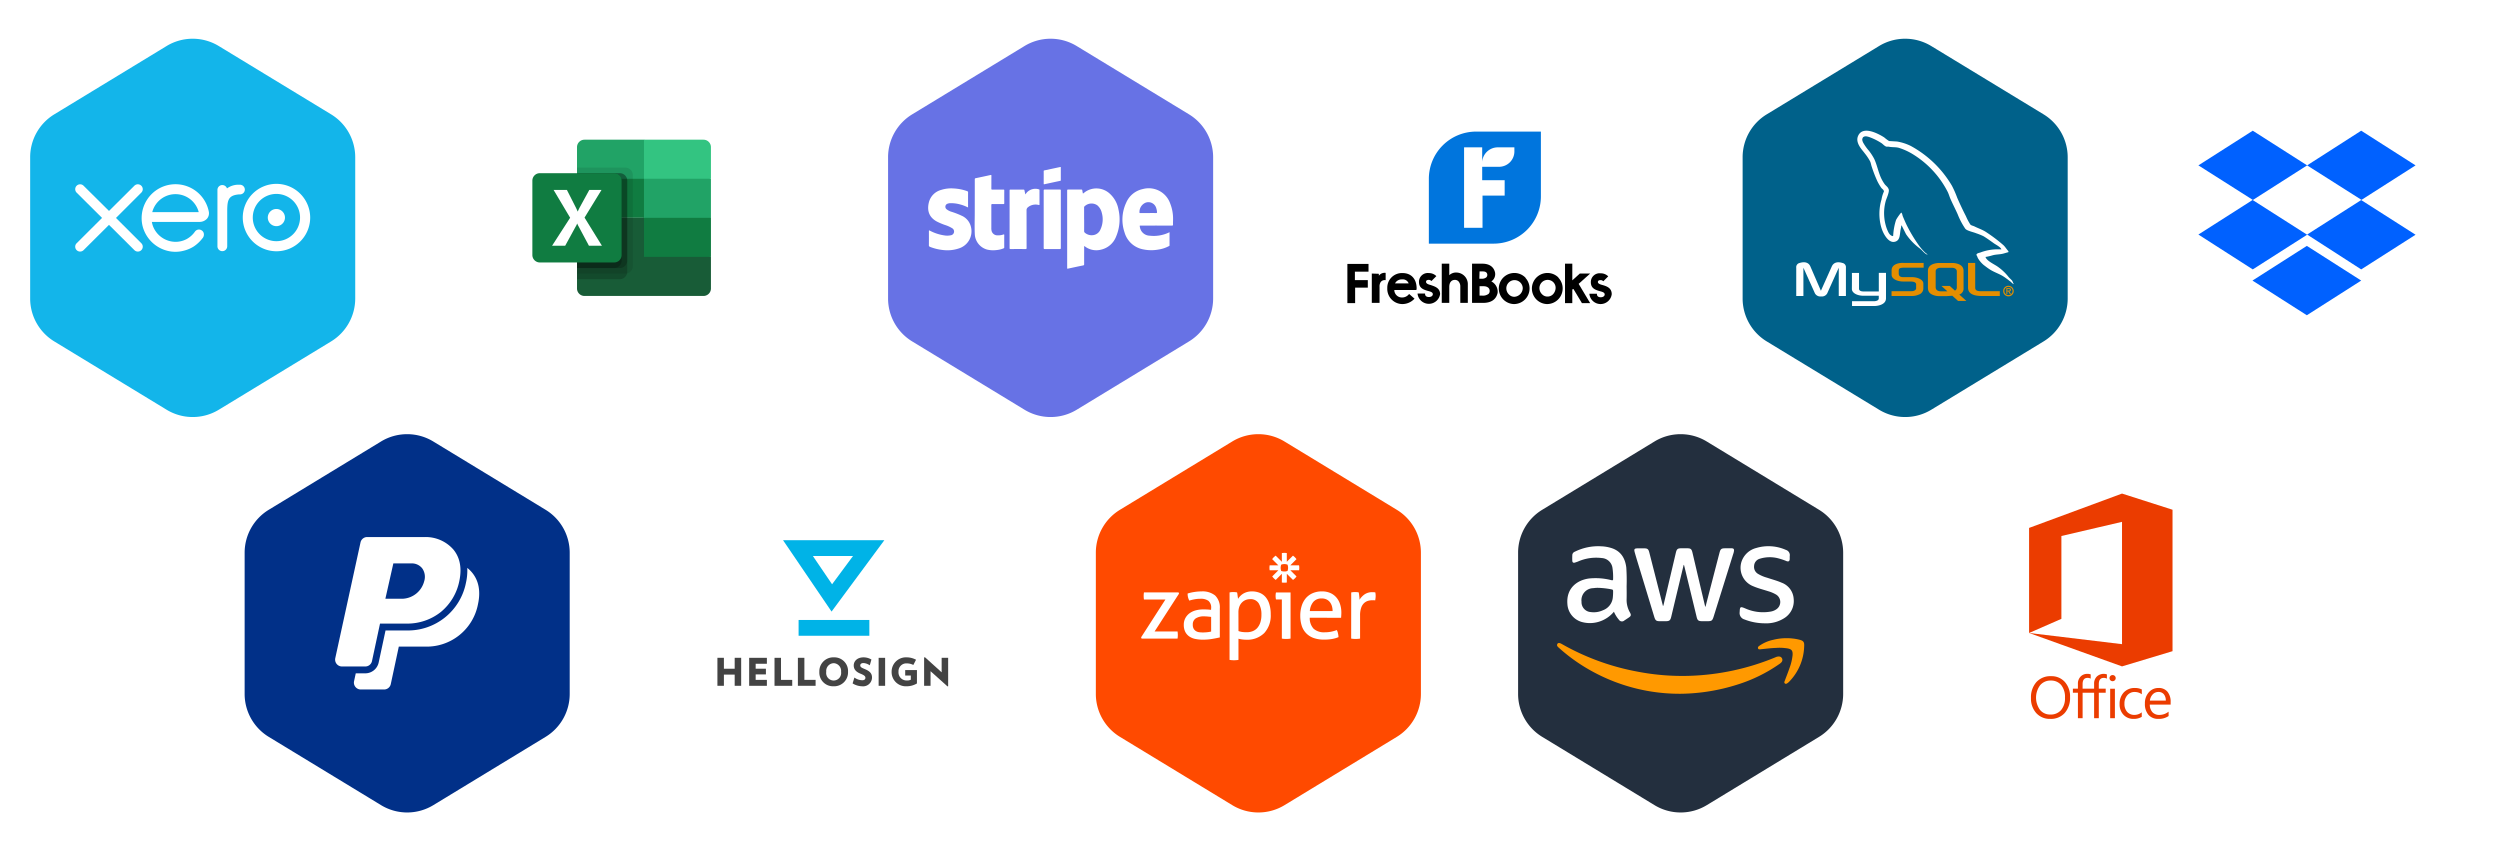
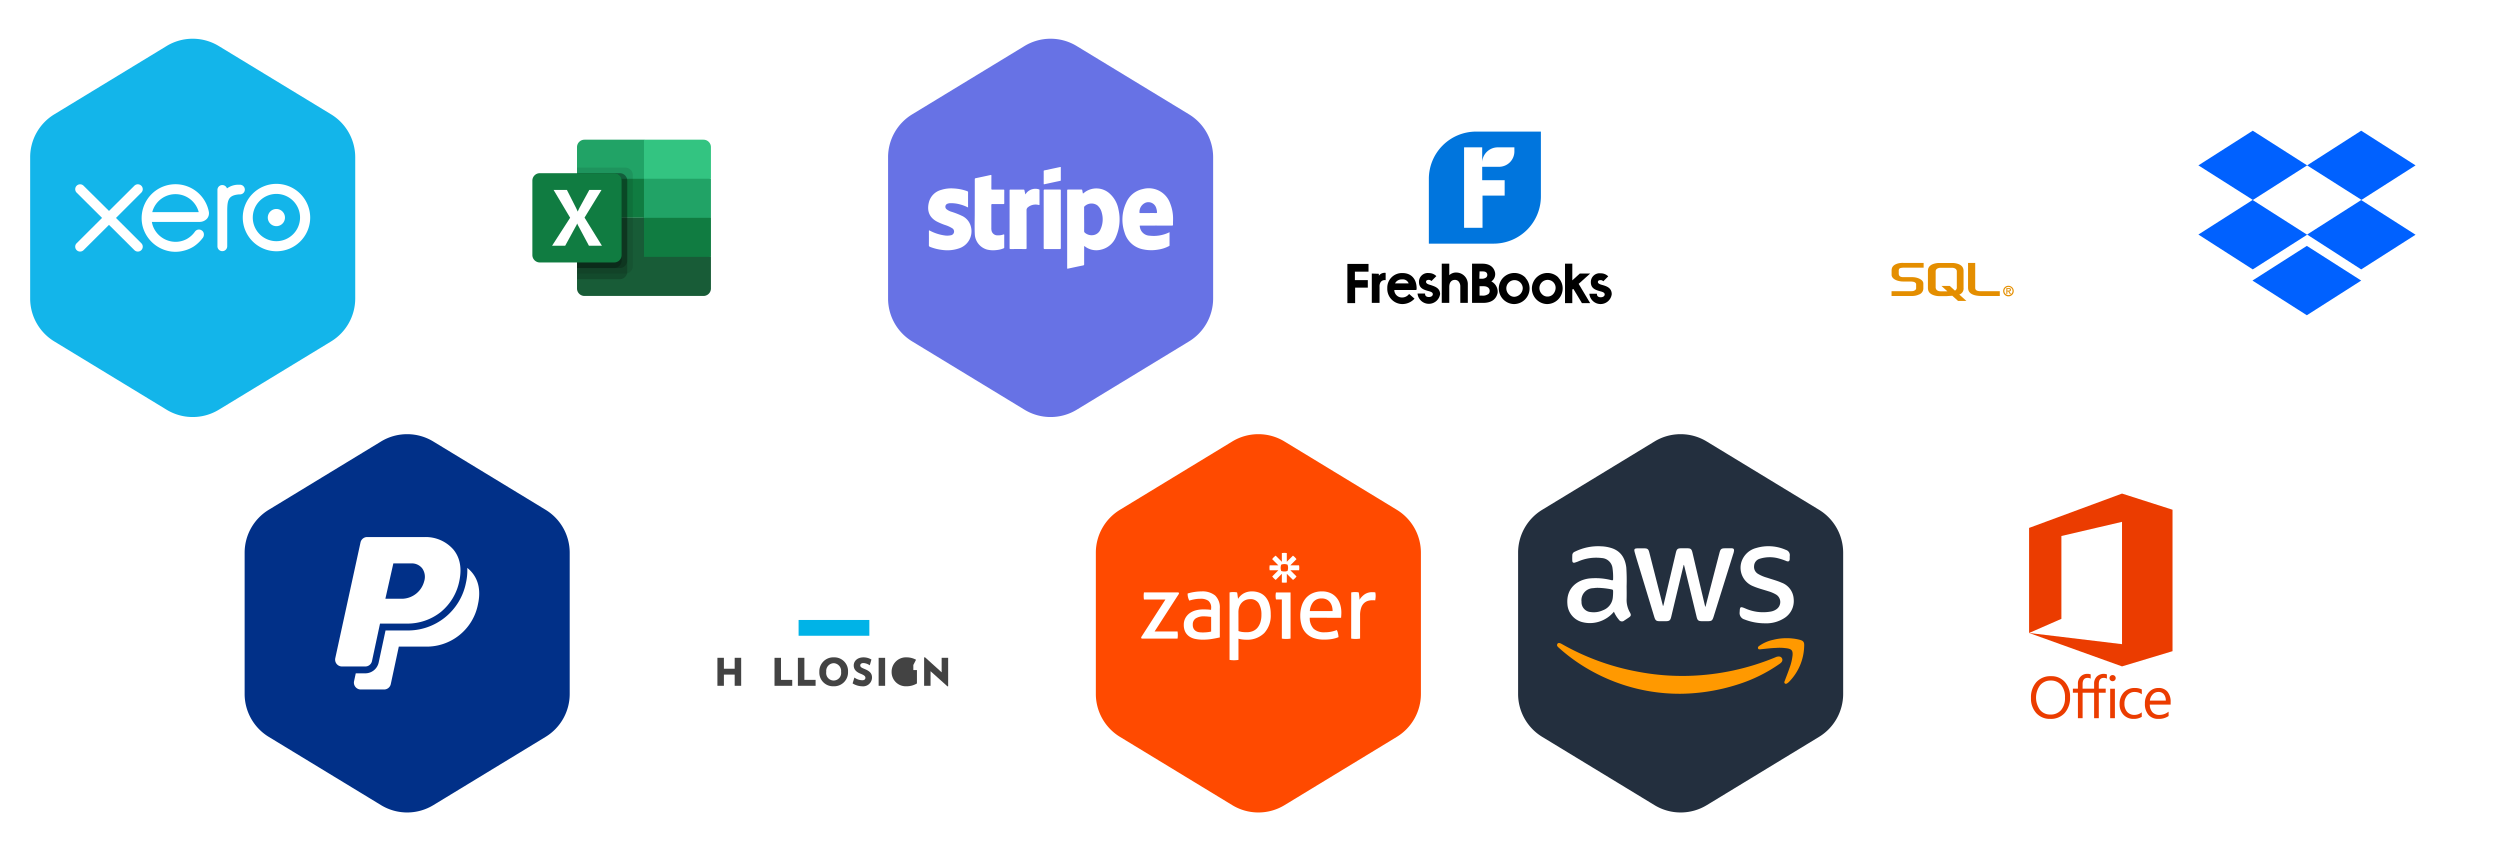
<svg xmlns="http://www.w3.org/2000/svg" width="746" height="254" viewBox="0 0 746 254">
  <defs>
    <filter id="Polygon_1" x="318" y="118" width="115" height="136" filterUnits="userSpaceOnUse">
      <feOffset dy="3" input="SourceAlpha" />
      <feGaussianBlur stdDeviation="3" result="blur" />
      <feFlood flood-opacity="0.161" />
      <feComposite operator="in" in2="blur" />
      <feComposite in="SourceGraphic" />
    </filter>
    <filter id="Polygon_1-2" x="256" y="0" width="115" height="136" filterUnits="userSpaceOnUse">
      <feOffset dy="3" input="SourceAlpha" />
      <feGaussianBlur stdDeviation="3" result="blur-2" />
      <feFlood flood-opacity="0.161" />
      <feComposite operator="in" in2="blur-2" />
      <feComposite in="SourceGraphic" />
    </filter>
    <filter id="Polygon_1-3" x="571.001" y="118" width="115" height="136" filterUnits="userSpaceOnUse">
      <feOffset dy="3" input="SourceAlpha" />
      <feGaussianBlur stdDeviation="3" result="blur-3" />
      <feFlood flood-opacity="0.161" />
      <feComposite operator="in" in2="blur-3" />
      <feComposite in="SourceGraphic" />
    </filter>
    <filter id="Polygon_1-4" x="128.001" y="0" width="115" height="136" filterUnits="userSpaceOnUse">
      <feOffset dy="3" input="SourceAlpha" />
      <feGaussianBlur stdDeviation="3" result="blur-4" />
      <feFlood flood-opacity="0.161" />
      <feComposite operator="in" in2="blur-4" />
      <feComposite in="SourceGraphic" />
    </filter>
    <filter id="Polygon_1-5" x="511" y="0" width="115" height="136" filterUnits="userSpaceOnUse">
      <feOffset dy="3" input="SourceAlpha" />
      <feGaussianBlur stdDeviation="3" result="blur-5" />
      <feFlood flood-opacity="0.161" />
      <feComposite operator="in" in2="blur-5" />
      <feComposite in="SourceGraphic" />
    </filter>
    <filter id="Polygon_1-6" x="191" y="118" width="115" height="136" filterUnits="userSpaceOnUse">
      <feOffset dy="3" input="SourceAlpha" />
      <feGaussianBlur stdDeviation="3" result="blur-6" />
      <feFlood flood-opacity="0.161" />
      <feComposite operator="in" in2="blur-6" />
      <feComposite in="SourceGraphic" />
    </filter>
    <filter id="Polygon_1-7" x="64" y="118" width="115" height="136" filterUnits="userSpaceOnUse">
      <feOffset dy="3" input="SourceAlpha" />
      <feGaussianBlur stdDeviation="3" result="blur-7" />
      <feFlood flood-opacity="0.161" />
      <feComposite operator="in" in2="blur-7" />
      <feComposite in="SourceGraphic" />
    </filter>
    <filter id="Polygon_1-8" x="0" y="0" width="115" height="136" filterUnits="userSpaceOnUse">
      <feOffset dy="3" input="SourceAlpha" />
      <feGaussianBlur stdDeviation="3" result="blur-8" />
      <feFlood flood-opacity="0.161" />
      <feComposite operator="in" in2="blur-8" />
      <feComposite in="SourceGraphic" />
    </filter>
    <filter id="Polygon_1-9" x="384.001" y="0" width="115" height="136" filterUnits="userSpaceOnUse">
      <feOffset dy="3" input="SourceAlpha" />
      <feGaussianBlur stdDeviation="3" result="blur-9" />
      <feFlood flood-opacity="0.161" />
      <feComposite operator="in" in2="blur-9" />
      <feComposite in="SourceGraphic" />
    </filter>
    <filter id="Polygon_1-10" x="444" y="118" width="115" height="136" filterUnits="userSpaceOnUse">
      <feOffset dy="3" input="SourceAlpha" />
      <feGaussianBlur stdDeviation="3" result="blur-10" />
      <feFlood flood-opacity="0.161" />
      <feComposite operator="in" in2="blur-10" />
      <feComposite in="SourceGraphic" />
    </filter>
    <filter id="Polygon_1-11" x="631" y="0" width="115" height="136" filterUnits="userSpaceOnUse">
      <feOffset dy="3" input="SourceAlpha" />
      <feGaussianBlur stdDeviation="3" result="blur-11" />
      <feFlood flood-opacity="0.078" />
      <feComposite operator="in" in2="blur-11" />
      <feComposite in="SourceGraphic" />
    </filter>
  </defs>
  <g id="caspio_financial_apps" data-name="caspio financial apps" transform="translate(-699 -1911.001)">
    <g id="Group_5118" data-name="Group 5118" transform="translate(370.5 79.951)">
      <g transform="matrix(1, 0, 0, 1, 328.5, 1831.05)" filter="url(#Polygon_1)">
        <path id="Polygon_1-12" data-name="Polygon 1" d="M80.067,0A15,15,0,0,1,92.882,7.2l20.376,33.5a15,15,0,0,1,0,15.59L92.882,89.8A15,15,0,0,1,80.067,97H37.933A15,15,0,0,1,25.118,89.8L4.741,56.3a15,15,0,0,1,0-15.59L25.118,7.2A15,15,0,0,1,37.933,0Z" transform="translate(424 124) rotate(90)" fill="#ff4a00" />
      </g>
      <path id="zapier" d="M42,14.2h-1.75a3.934,3.934,0,0,1-.084-.49,4.869,4.869,0,0,1,0-1.106,2.374,2.374,0,0,1,.084-.49H44.6V25.876a5.286,5.286,0,0,1-.658.084c-.224.014-.434.028-.658.028s-.42-.014-.63-.028A5.286,5.286,0,0,1,42,25.876V14.2Zm15.147,3.458a5.432,5.432,0,0,0-.2-1.442,3.783,3.783,0,0,0-.588-1.19,2.824,2.824,0,0,0-.994-.812,3.087,3.087,0,0,0-1.442-.308,3.157,3.157,0,0,0-2.506.994,4.8,4.8,0,0,0-1.064,2.758Zm-6.817,1.988a4.542,4.542,0,0,0,1.162,3.3A4.62,4.62,0,0,0,54.777,24a9.866,9.866,0,0,0,3.626-.672,3.994,3.994,0,0,1,.35.98,6.307,6.307,0,0,1,.154,1.134,9.01,9.01,0,0,1-1.946.56,13.487,13.487,0,0,1-2.352.182,9.13,9.13,0,0,1-3.22-.518,5.786,5.786,0,0,1-2.212-1.47A5.7,5.7,0,0,1,47.9,21.942a9.708,9.708,0,0,1-.406-2.856,9.849,9.849,0,0,1,.392-2.856,6.7,6.7,0,0,1,1.19-2.31,5.622,5.622,0,0,1,2.03-1.554,6.793,6.793,0,0,1,2.884-.574,5.994,5.994,0,0,1,2.492.49,5.047,5.047,0,0,1,1.792,1.33,5.626,5.626,0,0,1,1.106,2.016,8.214,8.214,0,0,1,.378,2.534c0,.252-.014.518-.028.8-.014.238-.028.476-.056.714l-9.351-.028ZM62.7,12.1l.56-.084c.182-.014.364-.028.56-.028s.392.014.588.028a2.825,2.825,0,0,1,.532.084,9.509,9.509,0,0,1,.154,1.064,9,9,0,0,1,.084,1.12A5.673,5.673,0,0,1,66.662,12.7a3.957,3.957,0,0,1,2.38-.672c.14,0,.294,0,.448.014a3.723,3.723,0,0,1,.392.042,3.156,3.156,0,0,1,.084.5c.014.182.028.364.028.56a5.767,5.767,0,0,1-.042.672c-.028.224-.056.448-.1.672a1.573,1.573,0,0,0-.448-.056h-.364a5.023,5.023,0,0,0-1.386.2,3.027,3.027,0,0,0-1.176.714,3.414,3.414,0,0,0-.826,1.4,6.963,6.963,0,0,0-.308,2.282v6.845a5.285,5.285,0,0,1-.658.084c-.238.014-.462.028-.658.028-.224,0-.434-.014-.658-.028a5.733,5.733,0,0,1-.686-.084L62.7,12.1ZM43.858,4.752a2.649,2.649,0,0,1-.168.938,2.649,2.649,0,0,1-.938.168h0a2.649,2.649,0,0,1-.938-.168,2.649,2.649,0,0,1-.168-.938h0a2.594,2.594,0,0,1,.168-.938,2.649,2.649,0,0,1,.938-.168h0a2.594,2.594,0,0,1,.938.168,2.649,2.649,0,0,1,.168.938Zm3.276-.742h-2.6l1.834-1.834a4.67,4.67,0,0,0-1.05-1.05L43.48,2.96V.356A4.306,4.306,0,0,0,42.738.3h0A6.374,6.374,0,0,0,42,.356v2.6L40.163,1.126a6.084,6.084,0,0,0-.574.476h0a3.7,3.7,0,0,0-.476.574L40.947,4.01h-2.59s-.056.49-.056.742h0a6.375,6.375,0,0,0,.056.742h2.6L39.127,7.327a4.67,4.67,0,0,0,1.05,1.05L42,6.543v2.6a4.306,4.306,0,0,0,.742.056h0a4.414,4.414,0,0,0,.742-.056v-2.6l1.848,1.834A6.085,6.085,0,0,0,45.9,7.9h0a3.7,3.7,0,0,0,.476-.574L44.544,5.494h2.6a4.306,4.306,0,0,0,.056-.742h0a4.3,4.3,0,0,0-.07-.742ZM0,25.5,7.251,14.229H.854A6.359,6.359,0,0,1,.77,13.151,6.137,6.137,0,0,1,.854,12.1H11.185l.14.35-7.293,11.3h6.845a7.217,7.217,0,0,1,.084,1.106,5.922,5.922,0,0,1-.084,1.022H.14L0,25.5Zm20.9-6.089c-.266-.042-.6-.07-1.022-.112a10.183,10.183,0,0,0-1.05-.056,4.394,4.394,0,0,0-2.534.616,2.119,2.119,0,0,0-.868,1.876,2.331,2.331,0,0,0,.294,1.26,2.082,2.082,0,0,0,.742.7,2.5,2.5,0,0,0,.98.294,8.807,8.807,0,0,0,1.022.056c.406,0,.84-.028,1.274-.07a8,8,0,0,0,1.162-.2V19.408Zm0-2.6a2.587,2.587,0,0,0-.812-2.2,3.815,3.815,0,0,0-2.338-.616,9.969,9.969,0,0,0-1.764.154,12.071,12.071,0,0,0-1.6.392,4.218,4.218,0,0,1-.5-2.114,12.6,12.6,0,0,1,2.016-.462,13.994,13.994,0,0,1,2.114-.168,6,6,0,0,1,4.074,1.218,4.952,4.952,0,0,1,1.4,3.906v8.609c-.63.14-1.386.294-2.282.448a16.367,16.367,0,0,1-2.744.224,11.227,11.227,0,0,1-2.38-.238,4.774,4.774,0,0,1-1.792-.784A3.772,3.772,0,0,1,13.145,23.8a4.662,4.662,0,0,1-.406-2.016,4.142,4.142,0,0,1,.476-2.03A4.379,4.379,0,0,1,14.489,18.3a5.6,5.6,0,0,1,1.848-.854,8.674,8.674,0,0,1,2.2-.28c.574,0,1.036.014,1.414.042s.672.056.924.1l.028-.5Zm8.161,6.817a5.246,5.246,0,0,0,1.05.266,9.471,9.471,0,0,0,1.4.084,4.764,4.764,0,0,0,1.764-.308,3.62,3.62,0,0,0,1.386-.952,4.772,4.772,0,0,0,.91-1.624,7.2,7.2,0,0,0,.336-2.324,6.306,6.306,0,0,0-.8-3.4,2.823,2.823,0,0,0-2.59-1.26,3.624,3.624,0,0,0-1.288.238,3.375,3.375,0,0,0-1.106.728,3.584,3.584,0,0,0-.784,1.218,4.747,4.747,0,0,0-.294,1.764l.014,5.572ZM26.4,12.1c.182-.042.364-.056.546-.084s.378-.028.574-.028.364.014.56.028a3.6,3.6,0,0,1,.56.084,2.4,2.4,0,0,1,.07.336c.028.182.056.392.084.6s.056.42.084.616a3.6,3.6,0,0,1,.042.378,5.739,5.739,0,0,1,.644-.826,4.719,4.719,0,0,1,.9-.728,4.964,4.964,0,0,1,1.176-.5,5.248,5.248,0,0,1,1.456-.182,6.127,6.127,0,0,1,2.24.406,4.616,4.616,0,0,1,1.778,1.246,5.79,5.79,0,0,1,1.148,2.142,10.05,10.05,0,0,1,.42,3.08,7.689,7.689,0,0,1-1.918,5.544,7.185,7.185,0,0,1-5.432,2,8.854,8.854,0,0,1-1.2-.084,8.672,8.672,0,0,1-1.078-.21v6.313a5.4,5.4,0,0,1-.686.084c-.238.014-.462.028-.658.028-.224,0-.434-.014-.658-.028a5.286,5.286,0,0,1-.658-.084L26.4,12.1Z" transform="translate(669.003 1995.728)" fill="#fff" />
    </g>
    <g id="Group_5124" data-name="Group 5124" transform="translate(308.5 -38.049)">
      <g transform="matrix(1, 0, 0, 1, 390.5, 1949.05)" filter="url(#Polygon_1-2)">
        <path id="Polygon_1-13" data-name="Polygon 1" d="M80.067,0A15,15,0,0,1,92.882,7.2l20.376,33.5a15,15,0,0,1,0,15.59L92.882,89.8A15,15,0,0,1,80.067,97H37.933A15,15,0,0,1,25.118,89.8L4.741,56.3a15,15,0,0,1,0-15.59L25.118,7.2A15,15,0,0,1,37.933,0Z" transform="translate(362 6) rotate(90)" fill="#6772e5" />
      </g>
      <g id="stripe" transform="translate(663.053 1993.969)">
        <path id="Path_12366" data-name="Path 12366" d="M16.319,121.84a11.663,11.663,0,0,0-2.342-.907,10.193,10.193,0,0,0-3-.379,2.392,2.392,0,0,0-.781.155.952.952,0,0,0-.316,1.631,4.254,4.254,0,0,0,1.573.8,24.174,24.174,0,0,1,2.985,1.165,4.819,4.819,0,0,1,2.744,3.336,5.352,5.352,0,0,1-3.577,6.4,10.7,10.7,0,0,1-4.777.488A14.7,14.7,0,0,1,5,133.6a.493.493,0,0,1-.373-.563c.017-1.378.011-2.756.006-4.134,0-.247.04-.27.264-.161a13.277,13.277,0,0,0,4.335,1.424,5.1,5.1,0,0,0,1.912-.034,1.132,1.132,0,0,0,.419-2.113,9.287,9.287,0,0,0-2.193-.982,19.1,19.1,0,0,1-2.319-.982c-2.377-1.257-3.066-3.307-2.4-5.845A5.131,5.131,0,0,1,8.264,116.6a9.908,9.908,0,0,1,3.847-.436,13.818,13.818,0,0,1,3.944.8.34.34,0,0,1,.264.39c-.011,1.389-.006,2.773-.006,4.162C16.319,121.61,16.319,121.7,16.319,121.84Z" transform="translate(0 -104.842)" fill="#fff" />
        <path id="Path_12367" data-name="Path 12367" d="M251.045,58.9v3.186a3.638,3.638,0,0,0,.034.66,1.775,1.775,0,0,0,1.866,1.59,4.686,4.686,0,0,0,1.665-.241c.224-.075.293-.057.293.2-.011,1.194-.011,2.394,0,3.588a.316.316,0,0,1-.224.344,7.245,7.245,0,0,1-2.136.505,7.715,7.715,0,0,1-2.762-.149,5,5,0,0,1-3.663-4.5c-.1-1.912-.034-3.824-.023-5.736.006-.832.006-1.665.006-2.5q.009-4.1.006-8.2c0-.23.052-.327.3-.373q2.2-.448,4.4-.942c.207-.046.264,0,.264.212-.011,1.28-.006,2.566-.017,3.847-.006.247.075.3.3.3,1.1-.011,2.2,0,3.3-.011.2,0,.258.057.258.258q-.017,1.895,0,3.789c0,.241-.086.281-.3.276-1.074-.011-2.142.011-3.215-.011-.3-.006-.356.092-.356.373C251.057,56.53,251.045,57.719,251.045,58.9Z" transform="translate(-227.785 -39.028)" fill="#fff" />
        <path id="Path_12368" data-name="Path 12368" d="M432.408,120.24c.184-.241.322-.448.482-.632a3.5,3.5,0,0,1,3.565-.884c.138.034.172.115.172.247-.006,1.418-.006,2.83,0,4.249,0,.212-.075.2-.241.161a3.646,3.646,0,0,0-3.031.545c-.052.04-.1.086-.155.126a1.086,1.086,0,0,0-.442.953c.017,3.732.006,7.464.017,11.2,0,.264-.063.333-.327.333-1.481-.011-2.968-.011-4.45,0-.247,0-.3-.075-.3-.3q.009-8.569,0-17.132c0-.253.057-.322.316-.316q1.895.017,3.789,0c.207,0,.3.046.344.27C432.213,119.43,432.31,119.809,432.408,120.24Z" transform="translate(-398.991 -107.14)" fill="#fff" />
        <path id="Path_12369" data-name="Path 12369" d="M604.906,130.887q0-4.272-.006-8.549c0-.247.046-.339.322-.339,1.5.017,3,.011,4.507,0,.23,0,.287.069.287.293q-.009,8.577,0,17.161c0,.23-.052.31-.3.31q-2.265-.017-4.536,0c-.235,0-.281-.075-.281-.293Q604.909,135.173,604.906,130.887Z" transform="translate(-566.018 -110.365)" fill="#fff" />
        <path id="Path_12370" data-name="Path 12370" d="M604.906,8.035c0-.62.006-1.24-.006-1.866,0-.149.04-.212.2-.247q2.351-.491,4.7-1c.178-.04.212.034.212.189-.006,1.234-.006,2.463,0,3.7a.2.2,0,0,1-.184.235c-1.579.333-3.152.677-4.725,1.016-.161.034-.2-.023-.2-.172Z" transform="translate(-566.018)" fill="#fff" />
        <path id="Path_12371" data-name="Path 12371" d="M731.419,117.785a2.224,2.224,0,0,0,.477-.35,5.88,5.88,0,0,1,7.326.2,8.3,8.3,0,0,1,2.79,4.851,13.17,13.17,0,0,1-.723,8.2,6.3,6.3,0,0,1-4.461,3.835,5.624,5.624,0,0,1-4.6-.8c-.126-.086-.27-.287-.4-.207-.115.069-.04.3-.04.459-.006,1.625-.012,3.255-.006,4.88,0,.235-.057.327-.293.373-1.487.3-2.968.626-4.455.942-.321.069-.321.069-.321-.27q0-11.48-.006-22.959c0-.293.075-.362.362-.362,1.275.017,2.543.011,3.818,0,.224,0,.316.063.35.287A9.221,9.221,0,0,0,731.419,117.785Zm.362,7.7c0,1.165.006,2.337-.006,3.5a.576.576,0,0,0,.207.471,3.112,3.112,0,0,0,2.79.677,2.724,2.724,0,0,0,1.877-1.642,7.115,7.115,0,0,0,.4-4.949,4.2,4.2,0,0,0-1.32-2.233,3.011,3.011,0,0,0-3.875.333.427.427,0,0,0-.086.344v3.5C731.775,125.49,731.775,125.49,731.781,125.49Z" transform="translate(-680.825 -104.945)" fill="#fff" />
        <path id="Path_12372" data-name="Path 12372" d="M1028.265,129.154c0,1.338,0,2.624.006,3.916,0,.155-.1.189-.2.241a10.007,10.007,0,0,1-3.255,1.045,11.829,11.829,0,0,1-4.559-.109,7.136,7.136,0,0,1-5.431-5.07,11.883,11.883,0,0,1,.482-8.778,6.946,6.946,0,0,1,4.983-4.122,6.774,6.774,0,0,1,8.147,4.249,12.286,12.286,0,0,1,.878,4.932c-.006.471-.029.936-.011,1.407.011.258-.08.316-.327.316q-4.633-.009-9.272-.006c-.367,0-.362,0-.3.362a3.037,3.037,0,0,0,2.94,2.658,10.5,10.5,0,0,0,5.672-.924C1028.081,129.234,1028.15,129.205,1028.265,129.154Zm-4.019-5.713c.218.006.31-.04.287-.281a4.927,4.927,0,0,0-.264-1.286,2.427,2.427,0,0,0-3.118-1.539,2.975,2.975,0,0,0-1.849,2.951c0,.2.138.149.241.149h2.348C1022.673,123.435,1023.465,123.43,1024.246,123.441Z" transform="translate(-951.829 -104.784)" fill="#fff" />
      </g>
    </g>
    <g id="Group_5130" data-name="Group 5130" transform="translate(623.5 79.951)">
      <g transform="matrix(1, 0, 0, 1, 75.5, 1831.05)" filter="url(#Polygon_1-3)">
        <path id="Polygon_1-14" data-name="Polygon 1" d="M80.067,0A15,15,0,0,1,92.882,7.2l20.376,33.5a15,15,0,0,1,0,15.59L92.882,89.8A15,15,0,0,1,80.067,97H37.933A15,15,0,0,1,25.118,89.8L4.741,56.3a15,15,0,0,1,0-15.59L25.118,7.2A15,15,0,0,1,37.933,0Z" transform="translate(677 124) rotate(90)" fill="#fff" />
      </g>
      <g id="Group_5142" data-name="Group 5142" transform="translate(0 -2)">
        <path id="Path_4766" data-name="Path 4766" d="M634.568,896.733V865.38L662.3,855.13l15.073,4.824V902.16L662.3,906.7l-27.736-9.97,27.736,3.338v-36.5l-18.089,4.221v24.721Z" transform="translate(46.41 1125.201)" fill="#eb3c00" />
        <g id="Group_5141" data-name="Group 5141" transform="translate(-1.619 4)">
          <path id="Path_4767" data-name="Path 4767" d="M711.5,880.161a5.412,5.412,0,0,1-4.2-1.728,6.41,6.41,0,0,1-1.578-4.5,6.792,6.792,0,0,1,1.608-4.746,5.616,5.616,0,0,1,4.377-1.771,5.291,5.291,0,0,1,4.114,1.72,6.434,6.434,0,0,1,1.561,4.5,6.815,6.815,0,0,1-1.6,4.772,5.512,5.512,0,0,1-4.282,1.754Zm.1-11.436a3.976,3.976,0,0,0-3.156,1.4,6.235,6.235,0,0,0-.03,7.348,3.856,3.856,0,0,0,3.083,1.389,4.048,4.048,0,0,0,3.2-1.324,5.412,5.412,0,0,0,1.169-3.706,5.654,5.654,0,0,0-1.135-3.775,3.892,3.892,0,0,0-3.13-1.333Z" transform="translate(-22.557 1163.406)" fill="#eb3c00" />
          <path id="Path_4768" data-name="Path 4768" d="M748.372,865.3a2.7,2.7,0,0,0-1.992.807,2.966,2.966,0,0,0-.8,2.188v1.426h-1.5v1.207h1.5v7.6h1.4v-7.6h3.433v7.6h1.4v-7.6h2.06v-1.207h-2.06v-1.358q0-1.866,1.479-1.864a1.869,1.869,0,0,1,.936.226v-1.268a3.012,3.012,0,0,0-3.018.649,2.966,2.966,0,0,0-.8,2.188v1.426h-3.433v-1.358q0-1.866,1.479-1.864a1.869,1.869,0,0,1,.936.226v-1.268a2.772,2.772,0,0,0-1.026-.158Z" transform="translate(-48.41 1164.832)" fill="#eb3c00" />
          <path id="Path_4769" data-name="Path 4769" d="M778.553,868.216a.893.893,0,0,1-.645-.258.871.871,0,0,1-.267-.654.9.9,0,0,1,.911-.92.911.911,0,0,1,.658.262.919.919,0,0,1,0,1.3A.9.9,0,0,1,778.553,868.216Zm.688,11.041h-1.41v-8.8h1.41Z" transform="translate(-71.035 1164.104)" fill="#eb3c00" />
          <path id="Path_4770" data-name="Path 4770" d="M793.47,886.835a4.582,4.582,0,0,1-2.408.611,3.986,3.986,0,0,1-3.04-1.225,4.44,4.44,0,0,1-1.156-3.177,4.882,4.882,0,0,1,1.247-3.5,4.361,4.361,0,0,1,3.328-1.32,4.632,4.632,0,0,1,2.046.43V880.1a3.585,3.585,0,0,0-2.1-.688,2.835,2.835,0,0,0-2.214.967,3.671,3.671,0,0,0-.864,2.541,3.5,3.5,0,0,0,.813,2.442,2.8,2.8,0,0,0,2.18.894,3.534,3.534,0,0,0,2.167-.765Z" transform="translate(-77.252 1156.121)" fill="#eb3c00" />
          <path id="Path_4771" data-name="Path 4771" d="M817.691,883.191h-6.217a3.293,3.293,0,0,0,.791,2.27,2.727,2.727,0,0,0,2.081.8,4.327,4.327,0,0,0,2.734-.98V886.6a5.111,5.111,0,0,1-3.07.843,3.722,3.722,0,0,1-2.932-1.2,4.91,4.91,0,0,1-1.066-3.375,4.814,4.814,0,0,1,1.165-3.349,3.736,3.736,0,0,1,2.893-1.294,3.31,3.31,0,0,1,2.674,1.118,4.66,4.66,0,0,1,.946,3.1Zm-1.445-1.2a2.869,2.869,0,0,0-.589-1.9,2.007,2.007,0,0,0-1.612-.679,2.278,2.278,0,0,0-1.694.714,3.239,3.239,0,0,0-.86,1.866Z" transform="translate(-92.852 1156.119)" fill="#eb3c00" />
        </g>
      </g>
    </g>
    <g id="Group_5123" data-name="Group 5123" transform="translate(180.501 -38.049)">
      <g transform="matrix(1, 0, 0, 1, 518.5, 1949.05)" filter="url(#Polygon_1-4)">
        <path id="Polygon_1-15" data-name="Polygon 1" d="M80.067,0A15,15,0,0,1,92.882,7.2l20.376,33.5a15,15,0,0,1,0,15.59L92.882,89.8A15,15,0,0,1,80.067,97H37.933A15,15,0,0,1,25.118,89.8L4.741,56.3a15,15,0,0,1,0-15.59L25.118,7.2A15,15,0,0,1,37.933,0Z" transform="translate(234 6) rotate(90)" fill="#fff" />
      </g>
      <g id="microsoft-excel-seeklogo.com" transform="translate(507.356 1897.406)">
        <path id="Path_24395" data-name="Path 24395" d="M244.982,103.75H227.219a2.231,2.231,0,0,0-2.22,2.22v9.436l19.983,11.657,9.991,4.216,9.991-4.216V115.407Z" transform="translate(-41.677 -10.42)" fill="#21a366" />
        <path id="Path_24396" data-name="Path 24396" d="M225,151.875h19.983v11.657H225Z" transform="translate(-41.677 -46.888)" fill="#107c41" fill-rule="evenodd" />
        <path id="Path_24397" data-name="Path 24397" d="M325.263,103.75H307.5v11.657h19.983V105.97A2.231,2.231,0,0,0,325.263,103.75Z" transform="translate(-104.196 -10.42)" fill="#33c481" />
        <path id="Path_24398" data-name="Path 24398" d="M244.982,200H225v21.093a2.231,2.231,0,0,0,2.22,2.22h35.525a2.231,2.231,0,0,0,2.22-2.22v-9.436Z" transform="translate(-41.677 -83.356)" fill="#185c37" />
        <path id="Path_24399" data-name="Path 24399" d="M307.5,200h19.983v11.657H307.5Z" transform="translate(-104.196 -83.356)" fill="#107c41" fill-rule="evenodd" />
        <g id="Group_5725" data-name="Group 5725" transform="translate(170 101.657)">
          <path id="Path_24400" data-name="Path 24400" d="M239.432,138.125H225v31.639h14.432a2.237,2.237,0,0,0,2.22-2.22v-27.2A2.237,2.237,0,0,0,239.432,138.125Z" transform="translate(-211.678 -138.125)" fill="rgba(0,0,0,0.09)" />
          <g id="Group_5724" data-name="Group 5724" transform="translate(13.322 1.665)">
            <path id="Path_24401" data-name="Path 24401" d="M237.767,145H225v31.639h12.767a2.237,2.237,0,0,0,2.22-2.22v-27.2A2.237,2.237,0,0,0,237.767,145Z" transform="translate(-225 -145)" fill="rgba(0,0,0,0.2)" />
            <path id="Path_24402" data-name="Path 24402" d="M237.767,145H225v28.309h12.767a2.237,2.237,0,0,0,2.22-2.22V147.22A2.237,2.237,0,0,0,237.767,145Z" transform="translate(-225 -145)" fill="rgba(0,0,0,0.2)" />
            <path id="Path_24403" data-name="Path 24403" d="M236.1,145H225v28.309h11.1a2.237,2.237,0,0,0,2.22-2.22V147.22A2.237,2.237,0,0,0,236.1,145Z" transform="translate(-225 -145)" fill="rgba(0,0,0,0.2)" />
          </g>
          <path id="Path_24404" data-name="Path 24404" d="M172.22,145h22.2a2.231,2.231,0,0,1,2.22,2.22v22.2a2.231,2.231,0,0,1-2.22,2.22h-22.2a2.231,2.231,0,0,1-2.22-2.22v-22.2A2.231,2.231,0,0,1,172.22,145Z" transform="translate(-170 -143.335)" fill="#107c41" />
          <path id="Path_24405" data-name="Path 24405" d="M194.292,182.277l5.388-8.349-4.935-8.3h3.972l2.694,5.307q.371.755.511,1.127h.035q.267-.6.558-1.173l2.88-5.26h3.647l-5.063,8.256,5.191,8.4h-3.879l-3.112-5.829a4.9,4.9,0,0,1-.372-.778h-.046a3.682,3.682,0,0,1-.36.755l-3.2,5.853Z" transform="translate(-188.408 -158.964)" fill="#fff" />
        </g>
        <path id="Path_24406" data-name="Path 24406" d="M170,90h53.287v53.287H170Z" transform="translate(0)" fill="none" fill-rule="evenodd" />
      </g>
    </g>
    <g id="Group_5129" data-name="Group 5129" transform="translate(563.499 -38.049)">
      <g transform="matrix(1, 0, 0, 1, 135.5, 1949.05)" filter="url(#Polygon_1-5)">
-         <path id="Polygon_1-16" data-name="Polygon 1" d="M80.067,0A15,15,0,0,1,92.882,7.2l20.376,33.5a15,15,0,0,1,0,15.59L92.882,89.8A15,15,0,0,1,80.067,97H37.933A15,15,0,0,1,25.118,89.8L4.741,56.3a15,15,0,0,1,0-15.59L25.118,7.2A15,15,0,0,1,37.933,0Z" transform="translate(617 6) rotate(90)" fill="#00618a" />
-       </g>
+         </g>
      <g id="Group_5147" data-name="Group 5147" transform="translate(-2.104 1.37)">
        <path id="Path_4763" data-name="Path 4763" d="M170.587,35.438a14.578,14.578,0,0,0-6.153.869c-.473.2-1.226.2-1.3.8.26.272.3.678.506,1.013a7.988,7.988,0,0,0,1.665,1.954c.653.493,1.326,1.021,2.028,1.449,1.246.76,2.637,1.194,3.837,1.954.707.448,1.409,1.013,2.1,1.52.341.25.571.64,1.013.8v-.072c-.233-.3-.293-.7-.506-1.013l-.941-.941a15.327,15.327,0,0,0-3.33-3.186c-.99-.711-3.207-1.671-3.62-2.824l-.072-.072a16.13,16.13,0,0,0,2.173-.506c1.088-.292,2.061-.217,3.186-.506l1.521-.435v-.29c-.568-.583-.974-1.355-1.593-1.882a46.51,46.51,0,0,0-5.212-3.91c-1.01-.638-2.259-1.052-3.33-1.593-.36-.182-.993-.276-1.231-.579a15.573,15.573,0,0,1-1.3-2.455c-.908-1.749-1.8-3.661-2.606-5.5a29.824,29.824,0,0,0-1.592-3.62A31.969,31.969,0,0,0,143.515,4.531a14.764,14.764,0,0,0-4.054-1.3l-2.389-.145A12.661,12.661,0,0,1,135.623,2c-1.816-1.148-6.473-3.642-7.818-.368-.849,2.07,1.269,4.091,2.027,5.14a15.521,15.521,0,0,1,1.592,2.389c.25.544.293,1.09.507,1.665a38.751,38.751,0,0,0,1.665,4.271,15.061,15.061,0,0,0,1.158,1.954c.267.364.724.524.8,1.087a8.867,8.867,0,0,0-.724,2.389c-1.131,3.568-.7,8,.941,10.642.505.81,1.694,2.549,3.33,1.882,1.43-.583,1.1-2.388,1.52-3.981.092-.362.036-.626.217-.869v.072l1.3,2.606a17.745,17.745,0,0,0,4.126,4.272c.752.568,1.35,1.55,2.317,1.882v-.072h-.072c-.188-.295-.483-.416-.724-.651a16.621,16.621,0,0,1-1.665-1.882,43.948,43.948,0,0,1-3.547-5.792c-.507-.974-.948-2.049-1.375-3.04-.165-.382-.163-.96-.506-1.158a14.461,14.461,0,0,0-1.52,2.172,18.57,18.57,0,0,0-.869,4.778c-.127.045-.071.014-.145.072-1.008-.243-1.363-1.281-1.737-2.172a13.689,13.689,0,0,1-.29-8.47c.215-.67,1.191-2.783.8-3.4-.188-.618-.81-.982-1.158-1.449a11.408,11.408,0,0,1-1.158-2.027c-.776-1.756-1.138-3.726-1.954-5.5a15.734,15.734,0,0,0-1.592-2.455,14.493,14.493,0,0,1-1.737-2.455c-.166-.359-.39-.933-.145-1.3a.571.571,0,0,1,.435-.435c.42-.323,1.59.107,2.027.29a17.7,17.7,0,0,1,3.113,1.593c.473.307.95.918,1.52,1.087h.651c1.019.234,2.161.074,3.112.362A18.844,18.844,0,0,1,144.6,7.291a28.208,28.208,0,0,1,9.918,10.865c.376.72.538,1.408.869,2.172.667,1.535,1.508,3.126,2.172,4.633a21.617,21.617,0,0,0,2.244,4.271c.492.657,2.394,1.01,3.258,1.375a19.2,19.2,0,0,1,2.172.869c1.1.661,2.158,1.449,3.186,2.173.514.362,2.093,1.156,2.172,1.81Z" transform="translate(564.223 1986.676)" fill="#fff" />
        <g id="Group_5146" data-name="Group 5146" transform="translate(-2560.396 1799.072)">
          <path id="Path_22610" data-name="Path 22610" d="M0,74.638H2.138V66.2l3.31,7.36a1.826,1.826,0,0,0,1.974,1.206,1.8,1.8,0,0,0,1.953-1.206l3.31-7.36v8.443h2.138V66.212a1.285,1.285,0,0,0-1.008-1.425c-1.624-.507-2.714-.068-3.207,1.028L7.36,73.079,4.214,65.812c-.473-1.1-1.583-1.535-3.207-1.028A1.285,1.285,0,0,0,0,66.209Zm16.6-6.872h2.137v4.652c-.02.253.081.846,1.252.864.6.01,4.612,0,4.649,0V67.743h2.142c.01,0,0,7.553,0,7.585.012,1.863-2.311,2.267-3.382,2.3H16.647V76.188h6.763c1.376-.146,1.214-.829,1.214-1.06v-.561H20.079c-2.114-.019-3.46-.942-3.477-2,0-.1.046-4.752,0-4.8Z" transform="translate(3234 162.295)" fill="#fff" />
          <path id="Path_22611" data-name="Path 22611" d="M89.716,75.054h6.147a4.742,4.742,0,0,0,1.974-.411,1.939,1.939,0,0,0,1.377-1.754V71.326c0-.617-.514-1.192-1.521-1.576a5.25,5.25,0,0,0-1.83-.315h-2.59c-.863,0-1.274-.26-1.377-.836a.621.621,0,0,1-.021-.192v-.973a.57.57,0,0,1,.021-.178c.1-.439.329-.562,1.089-.634.062,0,.144-.014.206-.014H99.3V65.183h-6a5.767,5.767,0,0,0-1.727.178c-1.276.4-1.831,1.031-1.831,2.128v1.247c0,.96,1.09,1.782,2.919,1.974.206.014.411.027.617.027h2.22a1.125,1.125,0,0,1,.226.014c.678.055.966.178,1.172.425a.5.5,0,0,1,.165.38V72.8a.713.713,0,0,1-.308.507,1.515,1.515,0,0,1-.9.3c-.082,0-.144.014-.226.014h-5.9v1.425Zm22.836-2.481c0,1.467,1.089,2.289,3.289,2.453q.308.024.617.027h5.571V73.629h-5.613c-1.254,0-1.727-.315-1.727-1.069V65.186h-2.138v7.387Zm-11.973.074V67.567c0-1.291.906-2.074,2.7-2.321a4.1,4.1,0,0,1,.577-.041h4.058a4.4,4.4,0,0,1,.6.041c1.792.247,2.7,1.03,2.7,2.321v5.081a1.856,1.856,0,0,1-1.272,1.973l2.106,1.9H109.56l-1.7-1.538-1.715.109h-2.287a4.739,4.739,0,0,1-1.257-.179c-1.363-.371-2.019-1.085-2.019-2.266Zm2.308-.127a.944.944,0,0,0,.041.22c.127.591.68.92,1.521.92h1.942l-1.784-1.611h2.482l1.553,1.4a1,1,0,0,0,.539-.687.7.7,0,0,0,.021-.206V67.69a.648.648,0,0,0-.021-.192c-.127-.549-.68-.865-1.5-.865h-3.225c-.951,0-1.565.412-1.565,1.057v4.834Z" transform="translate(3172.713 161.877)" fill="#e48e00" />
          <path id="Path_22612" data-name="Path 22612" d="M194.855,88.312a1.576,1.576,0,1,0,1.576-1.576A1.554,1.554,0,0,0,194.855,88.312Zm2.8,0a1.223,1.223,0,1,1-1.223-1.248A1.219,1.219,0,0,1,197.653,88.312Zm-.8.9h.353l-.517-.79c.277-.029.487-.164.487-.492,0-.366-.231-.517-.676-.517h-.7v1.8h.3v-.777h.281l.471.777Zm-.752-1.03v-.517h.349c.181,0,.4.034.4.244,0,.252-.2.273-.425.273H196.1Z" transform="translate(3100.891 147.154)" fill="#e48e00" fill-rule="evenodd" />
        </g>
      </g>
    </g>
    <g id="Group_5135" data-name="Group 5135" transform="translate(243.5 79.951)">
      <g transform="matrix(1, 0, 0, 1, 455.5, 1831.05)" filter="url(#Polygon_1-6)">
        <path id="Polygon_1-17" data-name="Polygon 1" d="M80.067,0A15,15,0,0,1,92.882,7.2l20.376,33.5a15,15,0,0,1,0,15.59L92.882,89.8A15,15,0,0,1,80.067,97H37.933A15,15,0,0,1,25.118,89.8L4.741,56.3a15,15,0,0,1,0-15.59L25.118,7.2A15,15,0,0,1,37.933,0Z" transform="translate(297 124) rotate(90)" fill="#fff" />
      </g>
      <g id="Group_5728" data-name="Group 5728" transform="translate(650.893 2030.53)">
-         <path id="Path_24419" data-name="Path 24419" d="M8.9,4.713H20.88l-6.247,8.441ZM0,0,14.479,21.3,30.228,0Z" transform="translate(38.267 -38.284)" fill="#00b3e7" />
        <rect id="Rectangle_3074" data-name="Rectangle 3074" width="21.114" height="4.713" transform="translate(42.909 -14.481)" fill="#00b3e7" />
        <path id="Path_24420" data-name="Path 24420" d="M99.9,20.58v-3.35H96.683v3.35H94.747V12.227h1.937v3.255H99.9V12.227h1.937V20.58Z" transform="translate(-76.064 -15.413)" fill="#434343" />
-         <path id="Path_24421" data-name="Path 24421" d="M150.471,20.58V12.227h5.287V14h-3.35v1.478h3.058v1.7h-3.058v1.631h3.35V20.58Z" transform="translate(-122.312 -15.413)" fill="#434343" />
        <path id="Path_24422" data-name="Path 24422" d="M194.947,20.58V12.227h1.937v6.585h3.35V20.58Z" transform="translate(-159.224 -15.413)" fill="#434343" />
        <path id="Path_24423" data-name="Path 24423" d="M235.947,20.58V12.227h1.937v6.585h3.35V20.58Z" transform="translate(-193.251 -15.413)" fill="#434343" />
        <path id="Path_24424" data-name="Path 24424" d="M277.83,20.023a4.088,4.088,0,0,1-4.241-4.308,4.166,4.166,0,0,1,4.322-4.326,4.089,4.089,0,0,1,4.241,4.319,4.155,4.155,0,0,1-3.989,4.316q-.167.006-.333,0m.034-6.894a2.315,2.315,0,0,0-2.212,2.586,2.239,2.239,0,1,0,4.424,0,2.324,2.324,0,0,0-2.212-2.589Z" transform="translate(-224.491 -14.717)" fill="#434343" />
        <path id="Path_24425" data-name="Path 24425" d="M334.766,20.04a5.63,5.63,0,0,1-2.814-.856l.537-1.753a4.16,4.16,0,0,0,2.338.809c.68,0,.948-.319.948-.731s-.218-.731-1.5-1.244c-1.472-.591-1.984-1.448-1.984-2.45,0-1.22.992-2.406,2.939-2.406a4.579,4.579,0,0,1,2.338.649l-.493,1.726a3.76,3.76,0,0,0-1.848-.68c-.707,0-.992.34-.992.68,0,.547.422.731,1.472,1.172,1.56.663,2.039,1.414,2.039,2.484a2.667,2.667,0,0,1-2.983,2.6" transform="translate(-272.929 -14.733)" fill="#434343" />
        <rect id="Rectangle_3075" data-name="Rectangle 3075" width="1.937" height="8.352" transform="translate(66.791 -3.185)" fill="#434343" />
-         <path id="Path_24426" data-name="Path 24426" d="M407.977,15.191V19.18a6.019,6.019,0,0,1-3.167.843,4.224,4.224,0,0,1-4.387-4.308,4.275,4.275,0,0,1,4.485-4.326,5.841,5.841,0,0,1,2.8.717l-.809,1.56a4.077,4.077,0,0,0-1.869-.469,2.339,2.339,0,0,0-2.552,2.508,2.4,2.4,0,0,0,2.44,2.586,2.436,2.436,0,0,0,1.23-.228V16.826h-1.675V15.191Z" transform="translate(-329.755 -14.717)" fill="#434343" />
+         <path id="Path_24426" data-name="Path 24426" d="M407.977,15.191V19.18a6.019,6.019,0,0,1-3.167.843,4.224,4.224,0,0,1-4.387-4.308,4.275,4.275,0,0,1,4.485-4.326,5.841,5.841,0,0,1,2.8.717l-.809,1.56V16.826h-1.675V15.191Z" transform="translate(-329.755 -14.717)" fill="#434343" />
        <path id="Path_24427" data-name="Path 24427" d="M464.39,19.944l-5.039-4.523v4.363h-1.923V11.316l.262-.048,4.971,4.492V11.432H464.6v8.495Z" transform="translate(-377.066 -14.618)" fill="#434343" />
      </g>
    </g>
    <g id="Group_5133" data-name="Group 5133" transform="translate(116.5 79.951)">
      <g transform="matrix(1, 0, 0, 1, 582.5, 1831.05)" filter="url(#Polygon_1-7)">
        <path id="Polygon_1-18" data-name="Polygon 1" d="M80.067,0A15,15,0,0,1,92.882,7.2l20.376,33.5a15,15,0,0,1,0,15.59L92.882,89.8A15,15,0,0,1,80.067,97H37.933A15,15,0,0,1,25.118,89.8L4.741,56.3a15,15,0,0,1,0-15.59L25.118,7.2A15,15,0,0,1,37.933,0Z" transform="translate(170 124) rotate(90)" fill="#013088" />
      </g>
      <g id="PayPal" transform="translate(580.385 1991.302)">
        <path id="Path_11146" data-name="Path 11146" d="M172.811,59.543a9.771,9.771,0,0,0-1.475-1.443,16.313,16.313,0,0,1-.381,4.376,17.641,17.641,0,0,1-17.7,14.287h-6.311L144.9,86.325a4.1,4.1,0,0,1-4,3.235h-2.838l-.507,2.347a2.022,2.022,0,0,0,.412,1.713,2.047,2.047,0,0,0,1.6.761h6.945a2.039,2.039,0,0,0,2-1.617l2.394-11.179h7.928a15.587,15.587,0,0,0,15.7-12.669C175.364,65.124,174.777,61.953,172.811,59.543Z" transform="translate(-29.787 -48.887)" fill="#fff" />
        <path id="Path_11147" data-name="Path 11147" d="M113.118,37.009l2.394-11.179h7.96a16.065,16.065,0,0,0,10.18-3.457,15.962,15.962,0,0,0,5.518-9.213c.809-3.806.238-6.961-1.728-9.387A10.961,10.961,0,0,0,129.038,0H111.691a2.036,2.036,0,0,0-2,1.617l-7.532,34.536a2.051,2.051,0,0,0,2,2.474H111.1A2.041,2.041,0,0,0,113.118,37.009Zm6.374-29.145h5.455A3.937,3.937,0,0,1,128.1,9.34a4.362,4.362,0,0,1,.618,3.774c0,.016-.016.032-.016.048a6.967,6.967,0,0,1-6.359,5.249h-5.233Z" fill="#fff" />
      </g>
    </g>
    <g id="Group_5120" data-name="Group 5120" transform="translate(52.5 -38.049)">
      <g transform="matrix(1, 0, 0, 1, 646.5, 1949.05)" filter="url(#Polygon_1-8)">
        <path id="Polygon_1-19" data-name="Polygon 1" d="M80.067,0A15,15,0,0,1,92.882,7.2l20.376,33.5a15,15,0,0,1,0,15.59L92.882,89.8A15,15,0,0,1,80.067,97H37.933A15,15,0,0,1,25.118,89.8L4.741,56.3a15,15,0,0,1,0-15.59L25.118,7.2A15,15,0,0,1,37.933,0Z" transform="translate(106 6) rotate(90)" fill="#13b5ea" />
      </g>
      <g id="xero" transform="translate(663.053 1983.768)">
        <path id="Path_24390" data-name="Path 24390" d="M20.729,28.53a7.161,7.161,0,0,1,13.861,0Zm16.377,1.917a2.521,2.521,0,0,0,.49-2.1A10.129,10.129,0,0,0,21.828,22.06a10.148,10.148,0,0,0-4.269,8.273,9.847,9.847,0,0,0,.3,2.435,10.208,10.208,0,0,0,8.6,7.534,10.057,10.057,0,0,0,1.184.072,9.648,9.648,0,0,0,2.451-.318,10.062,10.062,0,0,0,3.036-1.284,10.821,10.821,0,0,0,2.574-2.43l.057-.058a1.694,1.694,0,0,0,.366-1.259,1.407,1.407,0,0,0-.536-.964,1.568,1.568,0,0,0-.943-.335,1.5,1.5,0,0,0-1.21.665l-.033.044c-.14.186-.285.378-.451.568a7.43,7.43,0,0,1-1.947,1.562A7.106,7.106,0,0,1,27.7,37.4a7.263,7.263,0,0,1-6.776-4.719,8.028,8.028,0,0,1-.3-1.119c0-.035,0-.071-.006-.107l14.169,0A3,3,0,0,0,37.106,30.447Z" transform="translate(8.154 0.046)" fill="#fff" />
        <path id="Path_24391" data-name="Path 24391" d="M42.284,24.558a2.563,2.563,0,1,0,2.575,2.563A2.575,2.575,0,0,0,42.284,24.558Z" transform="translate(23.623 3.083)" fill="#fff" />
        <path id="Path_24392" data-name="Path 24392" d="M39.053,21.76a1.467,1.467,0,0,0-1.471-1.46l-.414-.006A5.816,5.816,0,0,0,33.722,21.4a1.462,1.462,0,0,0-1.385-1,1.446,1.446,0,0,0-1.462,1.449l0,16.816a1.46,1.46,0,0,0,2.92,0V28.324c0-3.351.29-4.751,3.205-5.111a5.287,5.287,0,0,1,.567-.03A1.443,1.443,0,0,0,39.053,21.76Z" transform="translate(17.455 0.104)" fill="#fff" />
        <path id="Path_24393" data-name="Path 24393" d="M18.058,30.257,25.619,22.7a1.419,1.419,0,0,0,.429-1.023,1.468,1.468,0,0,0-2.511-1.022l-7.562,7.515L8.383,20.645a1.461,1.461,0,1,0-2.055,2.078L13.9,30.251,6.34,37.789a1.433,1.433,0,0,0-.452,1.047A1.461,1.461,0,0,0,7.35,40.293a1.489,1.489,0,0,0,1.034-.42l7.584-7.545,7.551,7.51a1.464,1.464,0,0,0,2.529-1,1.45,1.45,0,0,0-.429-1.027Z" transform="translate(0 0.055)" fill="#fff" />
        <path id="Path_24394" data-name="Path 24394" d="M45.377,37.252A7.052,7.052,0,1,1,52.453,30.2,7.074,7.074,0,0,1,45.377,37.252Zm0-17.108A10.058,10.058,0,1,0,55.478,30.2,10.093,10.093,0,0,0,45.379,20.144Z" transform="translate(20.529 0)" fill="#fff" />
      </g>
    </g>
    <g id="Group_5125" data-name="Group 5125" transform="translate(436.501 -38.049)">
      <g transform="matrix(1, 0, 0, 1, 262.5, 1949.05)" filter="url(#Polygon_1-9)">
        <path id="Polygon_1-20" data-name="Polygon 1" d="M80.067,0A15,15,0,0,1,92.882,7.2l20.376,33.5a15,15,0,0,1,0,15.59L92.882,89.8A15,15,0,0,1,80.067,97H37.933A15,15,0,0,1,25.118,89.8L4.741,56.3a15,15,0,0,1,0-15.59L25.118,7.2A15,15,0,0,1,37.933,0Z" transform="translate(490 6) rotate(90)" fill="#fff" />
      </g>
      <g id="FreshBooks_logo__2020_" data-name="FreshBooks_logo_(2020)" transform="translate(622.758 2034.18)">
-         <path id="Path_24407" data-name="Path 24407" d="M9.8,5.9H27.218V31.826H9.8Z" transform="translate(66.12 -48.158)" fill="#fff" />
        <path id="Path_24408" data-name="Path 24408" d="M14.114,2.3A14.1,14.1,0,0,0,0,16.414v19.32H19.32A14.1,14.1,0,0,0,33.434,21.62V2.3ZM25.526,8.206a4.592,4.592,0,0,1-4.6,4.6H15.916v4h6.707v4.6H16.016v9.61H10.511V7h5.405v4.3a4.675,4.675,0,0,1,4.6-4.3h5.005Z" transform="translate(66.11 -48.162)" fill="#0075dd" />
        <path id="Path_24409" data-name="Path 24409" d="M52.2,14.506v8.757h2.312V18.5a2.4,2.4,0,0,1,.35-1.471,1.523,1.523,0,0,1,1.4-.56h.07V14.3h-.07a2.119,2.119,0,0,0-1.611.49l-.14.14-.21.21v-.56Z" transform="translate(-3.114 -18.01)" />
        <path id="Path_24410" data-name="Path 24410" d="M84.242,22.169V17.336c0-1.331.631-2.1,1.681-2.1a1.426,1.426,0,0,1,1.051.42,2.241,2.241,0,0,1,.56,1.611V22.1h2.242V16.635a3.466,3.466,0,0,0-3.082-3.573,2.989,2.989,0,0,0-2.452.771V10.4H82V22.1h2.242Z" transform="translate(-12.038 -16.847)" />
        <path id="Path_24411" data-name="Path 24411" d="M100.715,15.724h-.07l.07-.07a2.616,2.616,0,0,0,1.051-2.592c-.35-1.681-1.681-2.662-3.783-2.662H94.9V22.1h3.293c2.452,0,3.923-1.051,4.343-3.012a3.468,3.468,0,0,0-1.821-3.363Zm-3.573-3.012h.981c.42,0,1.261.07,1.331.981a1.054,1.054,0,0,1-.28.771,1.968,1.968,0,0,1-1.4.42h-.7Zm2.732,6.655a2.727,2.727,0,0,1-1.962.56h-.771v-2.8H98.4c.771,0,1.681.35,1.751,1.261a1.255,1.255,0,0,1-.28.981Z" transform="translate(-15.9 -16.847)" />
        <path id="Path_24412" data-name="Path 24412" d="M114.145,15.631a4.639,4.639,0,1,0-3.363,7.986h.07a4.66,4.66,0,0,0,3.363-7.846C114.286,15.7,114.216,15.631,114.145,15.631Zm-3.152,5.815a2.173,2.173,0,0,1-1.681-.7,2.544,2.544,0,0,1-.771-1.821,2.468,2.468,0,0,1,2.382-2.452h.07a2.468,2.468,0,0,1,2.452,2.382A2.658,2.658,0,0,1,110.993,21.446Z" transform="translate(-19.313 -18.015)" />
        <path id="Path_24413" data-name="Path 24413" d="M128.245,15.631a4.639,4.639,0,1,0-3.363,7.986h.07a4.66,4.66,0,0,0,3.363-7.846A.245.245,0,0,0,128.245,15.631Zm-1.471,4.974a2.238,2.238,0,0,1-1.681.771,2.173,2.173,0,0,1-1.681-.7,2.544,2.544,0,0,1-.771-1.821,2.468,2.468,0,0,1,2.382-2.452h.07a2.362,2.362,0,0,1,2.382,2.382A2.873,2.873,0,0,1,126.774,20.605Z" transform="translate(-23.535 -18.015)" />
        <path id="Path_24414" data-name="Path 24414" d="M136.672,18.176l.14-.21h.21l2.522,4.2H142l-3.433-5.745L142,13.342h-3.082l-2.242,2.032V10.4H134.5V22.169h2.172Z" transform="translate(-27.758 -16.847)" />
        <path id="Path_24415" data-name="Path 24415" d="M151.555,20.735c0-1.892-1.541-2.382-2.732-2.732v0c-.771-.21-1.4-.42-1.4-.911,0-.35.28-.56.771-.56a1.054,1.054,0,0,1,.771.28l.07.07,1.471-1.471-.07-.07a3.132,3.132,0,0,0-2.172-.841,2.621,2.621,0,0,0-2.942,2.662c0,1.892,1.471,2.312,2.662,2.662.841.21,1.471.42,1.471.981,0,.49-.49.841-1.191.841s-1.121-.35-1.121-.911v-.14H144.9v.14a3.353,3.353,0,0,0,6.655,0Z" transform="translate(-30.873 -18.075)" />
        <path id="Path_24416" data-name="Path 24416" d="M44.042,12.812v2.522h3.853v2.242H44.112V22.2H41.8V10.5h6.305v2.312Z" transform="translate(0 -16.877)" />
        <path id="Path_24417" data-name="Path 24417" d="M67.557,19.024c0-2.872-1.611-4.624-4.2-4.624A4.361,4.361,0,0,0,58.8,18.884a4.539,4.539,0,0,0,4.484,4.764,4.93,4.93,0,0,0,3.573-1.541l.07-.07-1.611-1.4-.07.07a2.589,2.589,0,0,1-2.032.981A2.278,2.278,0,0,1,60.9,19.654v-.21h6.585Zm-6.445-1.541.07-.14a2.214,2.214,0,0,1,2.032-1.051,1.847,1.847,0,0,1,1.962,1.191Z" transform="translate(-5.091 -18.045)" />
        <path id="Path_24418" data-name="Path 24418" d="M75.623,17.973c-.771-.21-1.4-.42-1.4-.981,0-.35.28-.56.771-.56a1.054,1.054,0,0,1,.771.28l.07.07L77.3,15.311l-.07-.07a3.132,3.132,0,0,0-2.172-.841,2.621,2.621,0,0,0-2.942,2.662c0,1.892,1.471,2.312,2.662,2.662.841.21,1.471.42,1.471.981,0,.49-.49.841-1.191.841s-1.121-.35-1.121-.911v-.14H71.7v.14a3.393,3.393,0,0,0,6.725,0c-.07-1.821-1.611-2.242-2.8-2.662Z" transform="translate(-8.953 -18.045)" />
      </g>
    </g>
    <g id="Group_5131" data-name="Group 5131" transform="translate(496.5 79.951)">
      <g transform="matrix(1, 0, 0, 1, 202.5, 1831.05)" filter="url(#Polygon_1-10)">
        <path id="Polygon_1-21" data-name="Polygon 1" d="M80.067,0A15,15,0,0,1,92.882,7.2l20.376,33.5a15,15,0,0,1,0,15.59L92.882,89.8A15,15,0,0,1,80.067,97H37.933A15,15,0,0,1,25.118,89.8L4.741,56.3a15,15,0,0,1,0-15.59L25.118,7.2A15,15,0,0,1,37.933,0Z" transform="translate(550 124) rotate(90)" fill="#232f3e" />
      </g>
      <g id="Group_5151" data-name="Group 5151" transform="translate(0 2)">
        <path id="Path_11237" data-name="Path 11237" d="M162.034,4.485a4.558,4.558,0,0,1-.244.96q-2.905,9.318-5.811,18.6c-.4,1.274-.593,1.413-1.937,1.413H152.49c-1.064-.017-1.361-.244-1.605-1.291-.663-2.757-1.344-5.531-2.007-8.288-.558-2.3-1.117-4.589-1.675-6.892a.652.652,0,0,0-.175-.366l-2.251,9.37c-.489,2.042-.977,4.1-1.466,6.142-.262,1.1-.558,1.326-1.693,1.326h-1.658c-1.117,0-1.378-.192-1.727-1.326L134.1,10.523c-.558-1.832-1.134-3.664-1.658-5.514-.314-1.1-.14-1.291.96-1.291h1.832c.96,0,1.274.227,1.518,1.187.454,1.745.89,3.507,1.344,5.252l2.722,10.679h.14l1.047-4.4c.89-3.8,1.8-7.625,2.687-11.429.262-1.082.541-1.309,1.64-1.309h1.675c1.117,0,1.378.209,1.64,1.309.75,3.193,1.5,6.4,2.251,9.6.489,2.059.977,4.135,1.466,6.195a1.808,1.808,0,0,0,.157.4c.7-2.722,1.378-5.339,2.059-7.957.715-2.74,1.413-5.479,2.129-8.2.3-1.152.558-1.344,1.727-1.344h1.937C161.912,3.717,162.1,3.944,162.034,4.485Z" transform="translate(557.887 1988.959)" fill="#fff" />
        <path id="Path_11238" data-name="Path 11238" d="M67.111,171.367a2.629,2.629,0,0,1-.663.576A45.546,45.546,0,0,1,53.8,178.12a57.829,57.829,0,0,1-16.646,2.7,54.138,54.138,0,0,1-25.7-6.229A52.256,52.256,0,0,1,.665,167.109c-.349-.314-.75-.628-.454-1.169.192-.366.663-.349,1.291.017a72.143,72.143,0,0,0,22.771,8.288,70.212,70.212,0,0,0,15.408,1.221,72.755,72.755,0,0,0,25.563-5.514,2.328,2.328,0,0,1,1.239-.244A1.018,1.018,0,0,1,67.111,171.367Z" transform="translate(667.014 1855.25)" fill="#f90" />
        <path id="Path_11239" data-name="Path 11239" d="M36.337,19.93a7.564,7.564,0,0,1-.995-4.031c.035-1.256.017-2.513,0-3.769a55.574,55.574,0,0,0-.1-5.654C34.906,3.859,33.755,1.8,31.172.823a11.413,11.413,0,0,0-3.42-.646A15.671,15.671,0,0,0,19.9,1.783a1.148,1.148,0,0,0-.768.995c-.017.576-.035,1.152,0,1.727.017.454.279.681.75.541.3-.087.593-.192.89-.3a13.432,13.432,0,0,1,7.154-1.064,3.422,3.422,0,0,1,3.211,3.071,18.446,18.446,0,0,1,.174,3.106c.017.419-.07.523-.523.419a18.952,18.952,0,0,0-6.718-.489c-3.507.489-6.77,2.879-6.4,7.59a5.917,5.917,0,0,0,4.205,5.357,9.1,9.1,0,0,0,5.2-.052A9.4,9.4,0,0,0,31.556,19.7a9.234,9.234,0,0,0,1.5,2.408,1.061,1.061,0,0,0,1.605.209c.436-.279.872-.576,1.291-.855C36.669,20.994,36.756,20.68,36.337,19.93ZM31.207,15.6a4.515,4.515,0,0,1-2.9,3.647,6.478,6.478,0,0,1-3.629.558,2.957,2.957,0,0,1-2.792-3.089,3.593,3.593,0,0,1,3.542-4.048,9.522,9.522,0,0,1,1.256-.1,24.017,24.017,0,0,1,4.205.471c.3.052.419.174.419.506A16.113,16.113,0,0,1,31.207,15.6Z" transform="translate(652.541 1991.889)" fill="#fff" />
        <path id="Path_11240" data-name="Path 11240" d="M325.664,21.53a10.039,10.039,0,0,1-5.863,1.536,16.758,16.758,0,0,1-6-1.152,1.984,1.984,0,0,1-1.431-2.2c.07-1.623.174-1.727,1.693-1.082a13.024,13.024,0,0,0,7.59.925,4.15,4.15,0,0,0,1.675-.681,2.609,2.609,0,0,0-.07-4.38,10.369,10.369,0,0,0-2.443-1.03c-1.448-.471-2.949-.838-4.362-1.448a5.924,5.924,0,0,1-3.577-7.207A6.283,6.283,0,0,1,317.306.591a12.783,12.783,0,0,1,8.882.576,1.623,1.623,0,0,1,1.134,1.78c-.035.314,0,.628-.017.942-.035.628-.332.838-.925.628a18.427,18.427,0,0,0-2.67-.89,9.977,9.977,0,0,0-5.357.174,2.329,2.329,0,0,0-1.675,2.129,2.421,2.421,0,0,0,1.187,2.391,11,11,0,0,0,2.687,1.134c1.431.489,2.9.855,4.293,1.466a5.523,5.523,0,0,1,3.647,4.886A6.019,6.019,0,0,1,325.664,21.53Z" transform="translate(409.246 1991.982)" fill="#fff" />
        <path id="Path_11241" data-name="Path 11241" d="M357.427,159.995a15.681,15.681,0,0,1-4.38,10.33,3.152,3.152,0,0,1-.576.506c-.244.174-.523.349-.8.1-.262-.227-.14-.506-.035-.768.489-1.291.995-2.583,1.448-3.891a15.409,15.409,0,0,0,.89-3.769c.087-1.326-.262-1.8-1.553-2.024-.332-.052-.663-.087-.995-.122a13.509,13.509,0,0,0-2.391-.017c-1.413.035-2.984.244-4.572.4-.314.035-.681.122-.8-.279-.122-.349.157-.593.419-.768a11.279,11.279,0,0,1,4.153-1.78,16.41,16.41,0,0,1,7.59-.07C357.236,158.18,357.532,158.529,357.427,159.995Z" transform="translate(383.432 1862.049)" fill="#f90" />
      </g>
    </g>
    <g id="Group_5132" data-name="Group 5132" transform="translate(683.5 -38.049)">
      <g transform="matrix(1, 0, 0, 1, 15.5, 1949.05)" filter="url(#Polygon_1-11)">
        <path id="Polygon_1-22" data-name="Polygon 1" d="M80.067,0A15,15,0,0,1,92.882,7.2l20.376,33.5a15,15,0,0,1,0,15.59L92.882,89.8A15,15,0,0,1,80.067,97H37.933A15,15,0,0,1,25.118,89.8L4.741,56.3a15,15,0,0,1,0-15.59L25.118,7.2A15,15,0,0,1,37.933,0Z" transform="translate(737 6) rotate(90)" fill="#fff" />
      </g>
      <path id="Path_11591" data-name="Path 11591" d="M32.443,10.348,16.222,20.7,32.443,31.045,16.222,41.393,0,30.989,16.222,20.641,0,10.348,16.222,0ZM16.138,44.722,32.36,34.373,48.581,44.722,32.36,55.07ZM32.443,30.989,48.665,20.641,32.443,10.348,48.581,0,64.8,10.348,48.581,20.7,64.8,31.045,48.581,41.393Z" transform="translate(671.5 1988.049)" fill="#0061ff" />
    </g>
  </g>
</svg>